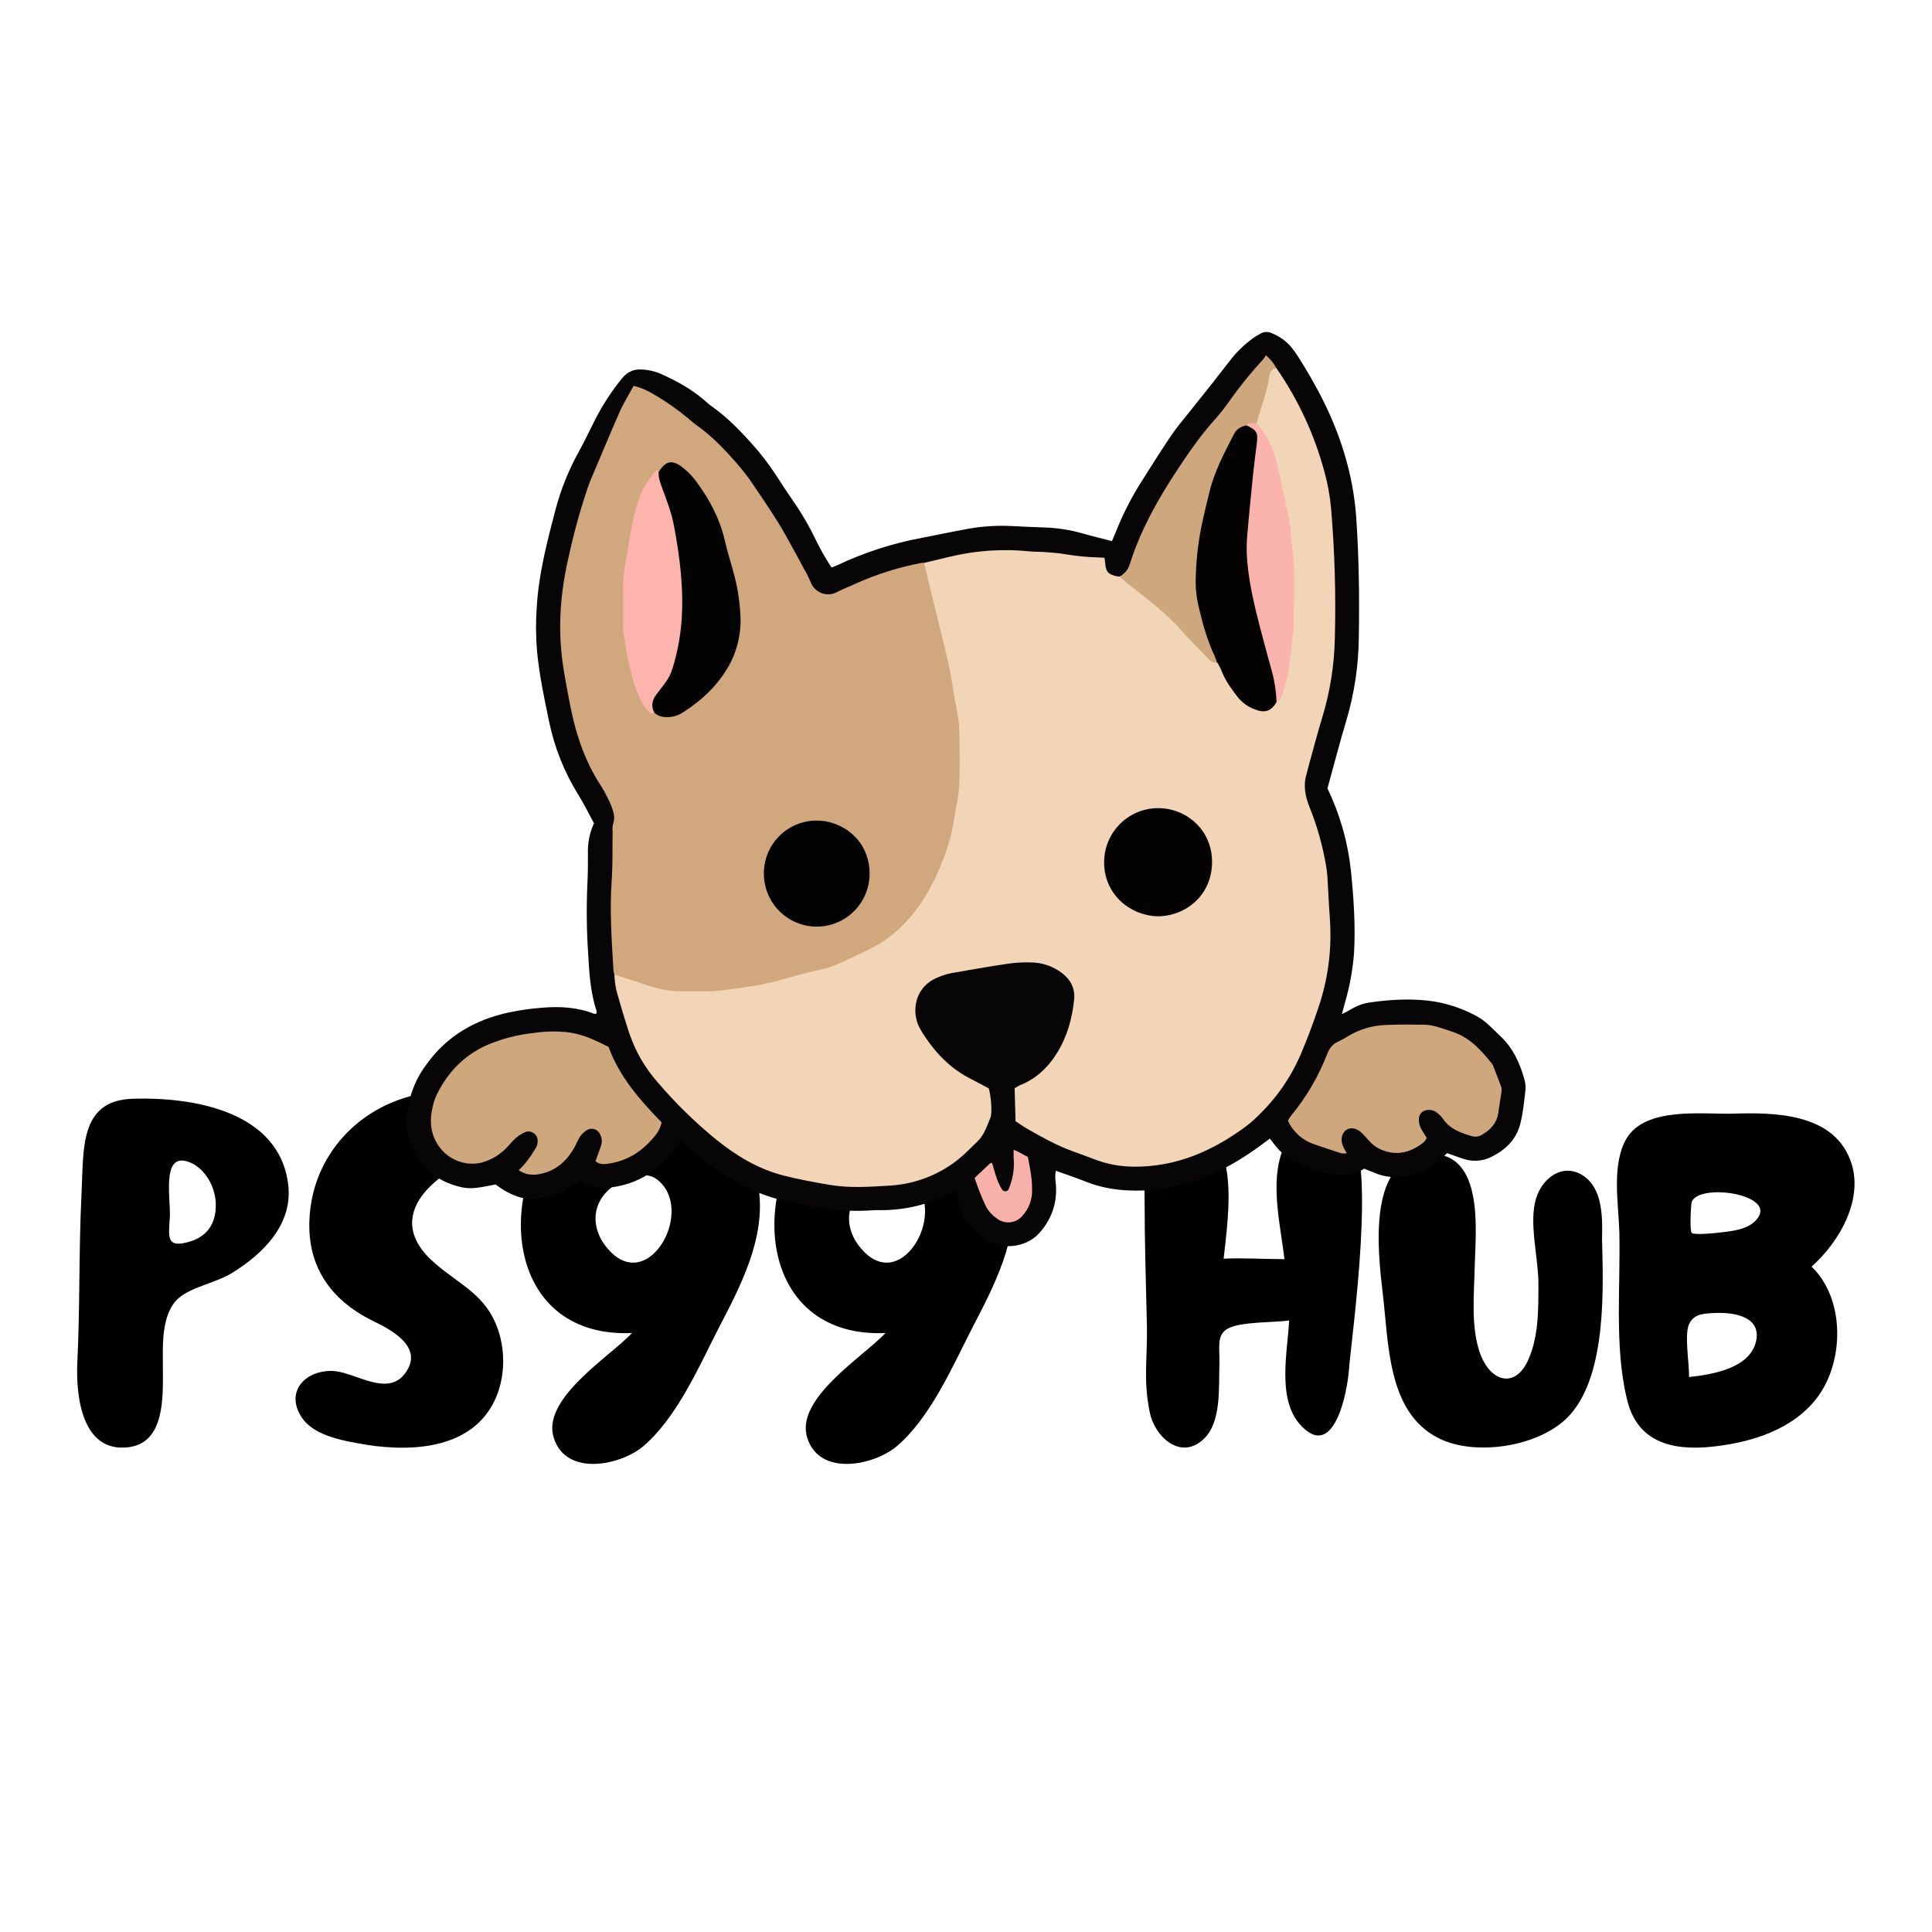
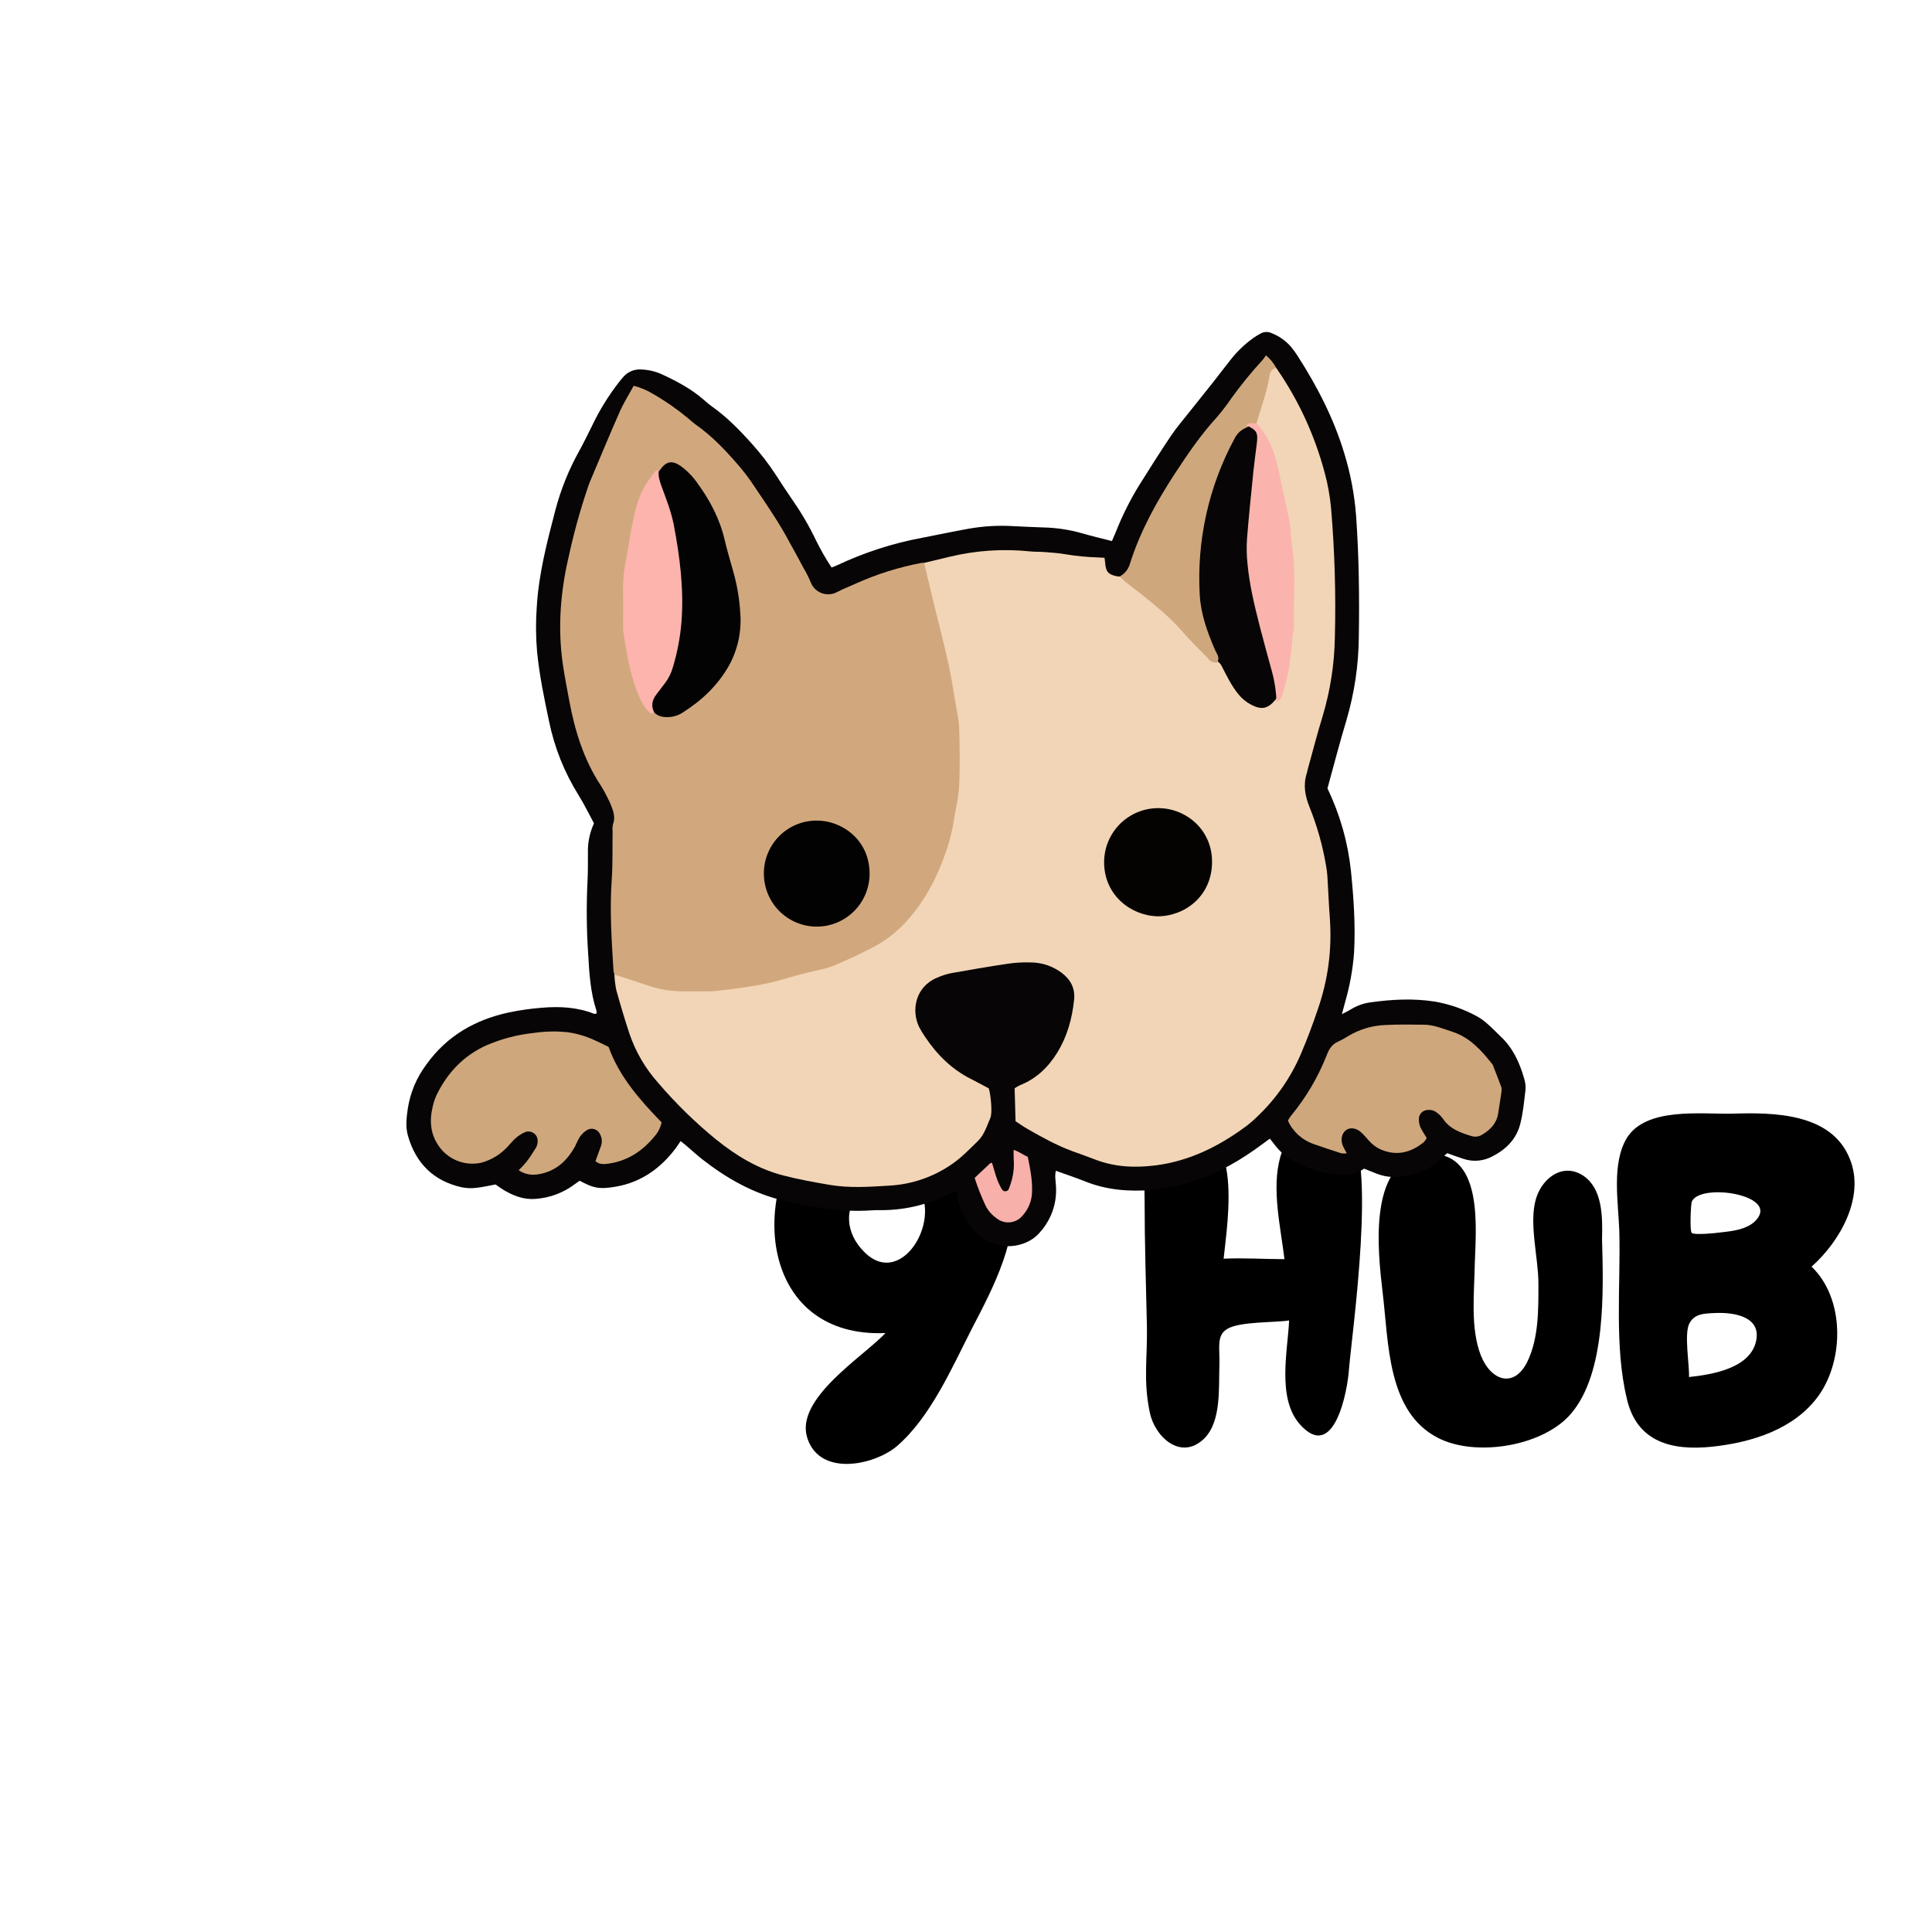
<svg xmlns="http://www.w3.org/2000/svg" width="500" zoomAndPan="magnify" viewBox="0 0 375 375" height="500" preserveAspectRatio="xMidYMid meet" version="1.0">
  <defs>
    <g />
    <clipPath id="fcd77874ce">
      <path d="M 78.688 64.352 L 296.188 64.352 L 296.188 242 L 78.688 242 Z M 78.688 64.352 " clip-rule="nonzero" />
    </clipPath>
  </defs>
  <g fill="#000000" fill-opacity="1">
    <g transform="translate(13.641, 280.987)">
      <g>
-         <path d="M 11.348 -0.09 C 18.43 -1 17.977 -9.984 17.977 -15.344 C 17.977 -19.426 17.52 -25.965 21.062 -29.051 C 23.605 -31.23 28.414 -32.047 31.32 -33.863 C 37.402 -37.586 43.215 -43.305 42.305 -51.02 C 40.582 -65.363 23.785 -68.086 12.074 -67.723 C 1.633 -67.363 2.633 -57.738 2.18 -49.203 C 1.633 -38.312 1.906 -27.418 1.363 -16.434 C 1.09 -10.168 2.18 1.09 11.348 -0.09 Z M 23.332 -40.035 C 18.34 -38.492 19.156 -41.125 19.336 -45.027 C 19.426 -49.023 17.613 -58.191 23.785 -55.105 C 26.691 -53.562 28.414 -49.84 28.234 -46.664 C 28.145 -43.395 26.508 -41.035 23.332 -40.035 Z M 23.332 -40.035 " />
-       </g>
+         </g>
    </g>
  </g>
  <g fill="#000000" fill-opacity="1">
    <g transform="translate(56.036, 280.987)">
      <g>
-         <path d="M 15.16 -0.543 C 24.512 0.906 36.133 0.09 40.309 -9.895 C 42.215 -14.523 42.031 -20.152 39.945 -24.602 C 37.492 -29.957 32.684 -32.047 28.508 -35.68 C 17.34 -45.121 29.051 -54.105 38.855 -57.195 C 44.395 -59.008 42.488 -64.91 38.766 -67.27 C 34.316 -70.086 27.961 -69.539 23.148 -68.086 C 13.254 -65.273 5.719 -57.195 4.266 -46.844 C 2.812 -36.402 7.352 -28.961 16.523 -24.512 C 19.883 -22.879 25.875 -19.699 22.969 -14.98 C 19.52 -9.262 12.801 -14.887 8.352 -14.887 C 3.086 -14.98 -0.816 -10.711 2.633 -5.719 C 5.176 -2.09 11.074 -1.27 15.16 -0.543 Z M 15.16 -0.543 " />
-       </g>
+         </g>
    </g>
  </g>
  <g fill="#000000" fill-opacity="1">
    <g transform="translate(99.702, 280.987)">
      <g>
-         <path d="M 25.055 -0.18 C 31.684 -5.809 35.859 -15.523 39.762 -23.148 C 44.031 -31.32 48.934 -40.672 47.57 -50.203 C 47.934 -57.559 37.039 -65.637 31.141 -67.996 C 22.605 -71.355 13.98 -69.902 8.172 -62.641 C -3.723 -47.754 -0.637 -21.242 22.969 -22.242 C 18.609 -17.613 5.266 -9.441 7.809 -1.816 C 10.258 5.629 20.609 3.449 25.055 -0.18 Z M 18.793 -38.039 C 15.25 -41.578 14.707 -46.664 18.52 -50.113 C 20.789 -52.109 25.238 -54.105 27.871 -52.02 C 35.223 -46.301 26.508 -30.141 18.793 -38.039 Z M 18.793 -38.039 " />
-       </g>
+         </g>
    </g>
  </g>
  <g fill="#000000" fill-opacity="1">
    <g transform="translate(148.905, 280.987)">
      <g>
        <path d="M 25.055 -0.18 C 31.684 -5.809 35.859 -15.523 39.762 -23.148 C 44.031 -31.32 48.934 -40.672 47.57 -50.203 C 47.934 -57.559 37.039 -65.637 31.141 -67.996 C 22.605 -71.355 13.98 -69.902 8.172 -62.641 C -3.723 -47.754 -0.637 -21.242 22.969 -22.242 C 18.609 -17.613 5.266 -9.441 7.809 -1.816 C 10.258 5.629 20.609 3.449 25.055 -0.18 Z M 18.793 -38.039 C 15.25 -41.578 14.707 -46.664 18.52 -50.113 C 20.789 -52.109 25.238 -54.105 27.871 -52.02 C 35.223 -46.301 26.508 -30.141 18.793 -38.039 Z M 18.793 -38.039 " />
      </g>
    </g>
  </g>
  <g fill="#000000" fill-opacity="1">
    <g transform="translate(198.109, 280.987)">
      <g />
    </g>
  </g>
  <g fill="#000000" fill-opacity="1">
    <g transform="translate(220.804, 280.987)">
      <g>
        <path d="M 12.891 -1.727 C 16.34 -5.082 15.707 -11.801 15.887 -16.16 C 15.977 -19.336 15.25 -21.789 17.43 -23.059 C 19.883 -24.512 26.508 -24.238 29.414 -24.691 C 29.141 -18.793 27.055 -9.715 31.41 -4.629 C 38.129 3.086 40.762 -10.984 41.035 -15.25 C 41.578 -22.059 46.664 -57.285 40.672 -62.277 C 35.496 -66.637 29.141 -61.641 27.688 -56.375 C 25.965 -50.203 27.781 -42.758 28.508 -36.586 C 24.602 -36.586 20.699 -36.859 16.703 -36.676 C 17.43 -43.848 21.152 -65.727 6.535 -60.371 C 1.18 -58.375 1.27 -52.836 1.363 -47.934 C 1.363 -39.762 1.633 -31.594 1.816 -23.422 C 1.906 -17.25 1.09 -12.98 2.359 -6.898 C 3.27 -2.18 8.352 2.633 12.891 -1.727 Z M 12.891 -1.727 " />
      </g>
    </g>
  </g>
  <g fill="#000000" fill-opacity="1">
    <g transform="translate(266.195, 280.987)">
      <g>
        <path d="M 12.891 -1.906 C 20.246 1.906 33.41 -0.273 38.766 -6.629 C 45.574 -14.617 45.027 -30.594 44.758 -40.488 C 44.848 -44.301 44.938 -49.566 41.762 -52.293 C 37.766 -55.648 33.316 -52.746 31.957 -48.387 C 30.504 -43.574 32.41 -36.949 32.41 -31.863 C 32.41 -26.871 32.5 -21.242 30.23 -16.613 C 27.688 -11.531 23.242 -12.891 21.242 -17.883 C 19.156 -23.242 19.973 -30.051 20.062 -35.68 C 20.246 -42.215 21.789 -56.922 11.711 -57.012 C -1.09 -57.012 1.27 -37.949 2.18 -30.051 C 3.359 -20.516 2.996 -6.992 12.891 -1.906 Z M 12.891 -1.906 " />
      </g>
    </g>
  </g>
  <g fill="#000000" fill-opacity="1">
    <g transform="translate(312.493, 280.987)">
      <g>
        <path d="M 19.789 -0.18 C 27.508 -1 35.77 -3.539 40.488 -10.078 C 45.484 -17.066 45.574 -28.961 39.129 -35.133 C 44.574 -39.945 49.566 -48.57 46.57 -56.012 C 43.031 -65 31.684 -65.094 23.605 -64.82 C 17.52 -64.73 6.992 -66.09 3.27 -60.098 C 0.273 -55.105 1.633 -47.57 1.816 -42.031 C 2.09 -31.594 0.816 -19.699 3.27 -9.531 C 5.176 -1.09 11.984 0.637 19.789 -0.18 Z M 15.887 -41.668 C 15.434 -42.031 15.707 -47.391 15.887 -47.754 C 17.43 -51.293 31.5 -49.297 28.871 -44.848 C 27.418 -42.395 23.875 -42.031 21.336 -41.762 C 20.789 -41.668 16.434 -41.215 15.887 -41.668 Z M 15.344 -13.707 C 15.434 -16.25 14.344 -22.152 15.434 -24.148 C 16.434 -25.965 18.066 -26.055 20.789 -26.145 C 24.328 -26.238 29.504 -25.328 28.324 -20.516 C 27.055 -15.344 19.699 -14.164 15.344 -13.707 Z M 15.344 -13.707 " />
      </g>
    </g>
  </g>
  <g clip-path="url(#fcd77874ce)">
    <path fill="#070505" d="M 260.461 196.844 C 261.281 196.414 261.703 196.23 262.094 195.984 C 263.305 195.223 264.621 194.742 266.043 194.551 C 270.184 193.973 274.344 193.754 278.492 194.406 C 281.359 194.906 284.074 195.852 286.633 197.242 C 287.398 197.668 288.105 198.176 288.754 198.766 C 289.617 199.512 290.395 200.355 291.23 201.133 C 293.629 203.363 294.945 206.211 295.82 209.293 C 296.055 210.004 296.148 210.734 296.102 211.48 C 295.836 213.75 295.629 216.051 295.055 218.246 C 294.234 221.375 291.969 223.402 289.113 224.719 C 288.301 225.07 287.453 225.262 286.57 225.297 C 285.684 225.328 284.824 225.199 283.988 224.91 C 282.965 224.594 281.965 224.203 280.898 223.824 C 280.699 223.984 280.508 224.16 280.324 224.34 C 277.93 226.973 274.883 228.176 271.406 228.438 C 269.906 228.543 268.457 228.312 267.062 227.75 C 266.32 227.457 265.578 227.156 264.754 226.828 C 263.176 228.027 261.332 228.133 259.418 227.98 C 256.367 227.695 253.512 226.789 250.852 225.254 C 249.559 224.5 248.453 223.531 247.531 222.348 C 247.191 221.938 246.871 221.508 246.477 221.004 C 246.023 221.34 245.598 221.648 245.18 221.961 C 240.957 225.121 236.461 227.766 231.398 229.348 C 228.906 230.18 226.348 230.719 223.73 230.973 C 219.27 231.316 214.883 231.023 210.664 229.324 C 208.805 228.578 206.895 227.953 204.938 227.246 C 204.699 228.312 204.906 229.242 204.961 230.16 C 205.094 232.141 204.773 234.047 203.992 235.871 C 203.414 237.176 202.645 238.348 201.676 239.387 C 199.086 242.277 193.809 242.852 190.488 240.098 C 187.891 237.945 186.215 235.305 185.785 231.922 C 185.762 231.727 185.699 231.539 185.621 231.211 C 185.312 231.273 185.008 231.363 184.715 231.484 C 180.414 233.758 175.836 234.895 170.973 234.891 C 170.371 234.887 169.762 234.883 169.16 234.926 C 163.395 235.336 157.781 234.359 152.203 233.066 C 146.262 231.684 141.098 228.754 136.336 225.039 C 135.277 224.215 134.289 223.293 133.27 222.422 C 132.918 222.121 132.555 221.84 132.109 221.48 C 131.75 222.008 131.477 222.445 131.164 222.859 C 128.223 226.766 124.477 229.457 119.598 230.316 C 116.23 230.914 115.105 230.566 112.512 229.18 C 112.238 229.371 111.914 229.59 111.605 229.82 C 109.344 231.523 106.801 232.48 103.984 232.703 C 101.676 232.898 99.625 232.102 97.691 230.934 C 97.18 230.621 96.699 230.258 96.184 229.902 C 94.934 230.129 93.695 230.43 92.438 230.559 C 91.5 230.672 90.57 230.637 89.645 230.457 C 84.148 229.238 80.699 225.785 79.172 220.418 C 78.688 218.715 78.902 216.938 79.148 215.199 C 79.648 212.012 80.867 209.133 82.805 206.555 C 86.781 201.031 92.27 197.91 98.801 196.508 C 100.906 196.07 103.031 195.77 105.176 195.602 C 108.613 195.312 112.027 195.477 115.293 196.773 C 115.449 196.793 115.605 196.785 115.758 196.754 C 115.805 196.59 115.816 196.422 115.797 196.254 C 114.594 192.633 114.371 188.867 114.16 185.105 C 113.855 180.531 113.809 175.957 114.02 171.379 C 114.125 169.5 114.117 167.613 114.117 165.727 C 114.043 163.66 114.434 161.684 115.289 159.801 C 114.305 157.988 113.402 156.109 112.305 154.352 C 109.539 149.914 107.629 145.133 106.57 140.008 C 105.629 135.531 104.691 131.059 104.246 126.492 C 103.996 123.605 103.977 120.715 104.184 117.824 C 104.559 111.398 106.18 105.219 107.793 99.031 C 108.859 94.98 110.414 91.125 112.457 87.469 C 113.332 85.883 114.117 84.242 114.93 82.621 C 116.355 79.633 118.082 76.836 120.109 74.223 C 120.406 73.859 120.691 73.48 121.008 73.137 C 121.438 72.648 121.953 72.277 122.551 72.027 C 123.152 71.777 123.777 71.676 124.426 71.715 C 125.852 71.762 127.215 72.082 128.516 72.676 C 131.387 74.004 134.168 75.488 136.578 77.578 C 137.086 78.02 137.59 78.473 138.137 78.859 C 141.07 80.93 143.555 83.469 145.938 86.137 C 147.699 88.086 149.293 90.164 150.719 92.371 C 151.727 93.961 152.781 95.523 153.84 97.078 C 155.574 99.566 157.094 102.176 158.402 104.914 C 159.293 106.723 160.293 108.469 161.402 110.148 C 161.82 109.984 162.141 109.883 162.438 109.742 C 167.746 107.23 173.289 105.441 179.059 104.371 C 182.023 103.797 184.98 103.172 187.953 102.633 C 190.809 102.125 193.688 101.953 196.582 102.117 C 198.598 102.219 200.609 102.32 202.625 102.379 C 205.188 102.449 207.699 102.836 210.164 103.551 C 212.02 104.09 213.902 104.523 215.828 105.02 C 216.094 104.398 216.34 103.852 216.562 103.301 C 217.824 100.102 219.355 97.039 221.16 94.113 C 223.164 90.926 225.168 87.734 227.27 84.613 C 228.355 82.996 229.637 81.516 230.844 79.984 C 232.387 78.035 233.953 76.105 235.496 74.152 C 236.703 72.621 237.875 71.062 239.09 69.535 C 240.285 68.07 241.652 66.777 243.184 65.668 C 243.672 65.312 244.184 64.996 244.719 64.719 C 245.051 64.539 245.406 64.445 245.781 64.438 C 246.156 64.43 246.516 64.512 246.852 64.676 C 248.316 65.254 249.562 66.141 250.594 67.332 C 251.066 67.902 251.5 68.5 251.895 69.125 C 255.68 75.035 258.879 81.211 260.918 87.973 C 262.148 91.977 262.918 96.062 263.227 100.238 C 263.773 108.031 263.871 115.84 263.746 123.652 C 263.695 129.137 262.898 134.508 261.348 139.766 C 260.012 144.203 258.855 148.695 257.66 153.023 C 260.094 158.102 261.613 163.441 262.219 169.043 C 262.75 174.328 263.117 179.645 262.82 184.969 C 262.57 188.199 261.992 191.371 261.094 194.484 C 260.926 195.117 260.754 195.754 260.461 196.844 Z M 260.461 196.844 " fill-opacity="1" fill-rule="nonzero" />
  </g>
  <path fill="#f2d5b6" d="M 247.723 71.418 C 252.008 77.609 255.129 84.344 257.086 91.621 C 257.73 93.961 258.156 96.34 258.371 98.758 C 259.07 107.082 259.312 115.422 259.094 123.773 C 259 128.984 258.203 134.086 256.703 139.078 C 255.656 142.48 254.773 145.934 253.82 149.367 C 253.746 149.625 253.711 149.895 253.629 150.152 C 252.914 152.391 253.324 154.547 254.176 156.645 C 255.66 160.336 256.734 164.148 257.395 168.074 C 257.516 168.738 257.598 169.402 257.645 170.074 C 257.816 172.828 257.922 175.59 258.129 178.34 C 258.547 184.328 257.777 190.156 255.816 195.828 C 254.836 198.758 253.742 201.648 252.535 204.5 C 250.551 209.141 247.73 213.203 244.078 216.684 C 243.363 217.395 242.602 218.055 241.793 218.66 C 236.582 222.504 230.898 225.336 224.418 226.184 C 220.395 226.711 216.371 226.547 212.508 225.043 C 211.07 224.484 209.609 223.973 208.16 223.445 C 205.059 222.309 202.188 220.703 199.332 219.066 C 198.582 218.633 197.875 218.121 197.117 217.625 C 197.059 215.547 197 213.473 196.938 211.238 C 197.277 211.004 197.633 210.801 198.008 210.625 C 201.129 209.379 203.414 207.207 205.172 204.379 C 207.133 201.219 208.09 197.766 208.477 194.105 C 208.715 191.871 207.859 190.207 206.121 188.859 C 204.281 187.484 202.215 186.801 199.918 186.805 C 198.438 186.766 196.969 186.855 195.504 187.078 C 191.855 187.621 188.215 188.246 184.586 188.898 C 183.664 189.09 182.77 189.379 181.91 189.762 C 177.598 191.551 176.852 196.207 178.418 199.371 C 178.762 200.027 179.145 200.66 179.57 201.266 C 181.883 204.738 184.77 207.582 188.535 209.465 C 189.676 210.035 190.785 210.656 191.922 211.258 C 192.328 212.551 192.652 216.031 192.227 216.992 C 191.531 218.574 191.066 220.27 189.734 221.547 C 188.184 223.039 186.715 224.605 184.934 225.84 C 183.141 227.109 181.207 228.105 179.133 228.836 C 177.062 229.562 174.93 229.992 172.738 230.121 C 168.848 230.359 164.945 230.645 161.074 229.988 C 158.031 229.469 154.984 228.922 152 228.148 C 147.109 226.883 142.859 224.301 138.961 221.148 C 134.891 217.82 131.145 214.156 127.727 210.156 C 125.238 207.355 123.387 204.18 122.172 200.633 C 121.246 197.828 120.402 194.988 119.613 192.141 C 119.414 191.156 119.297 190.164 119.254 189.16 C 120.074 188.641 120.836 189.102 121.562 189.363 C 126.473 191.148 131.477 192.332 136.746 191.859 C 141.895 191.398 147.055 191.004 152.039 189.473 C 153.773 188.938 155.523 188.473 157.293 188.059 C 164.152 186.453 170.434 183.684 175.371 178.48 C 180.895 172.652 183.52 165.457 184.879 157.688 C 186.68 147.41 185.566 137.301 183.125 127.281 C 181.863 122.117 180.668 116.934 179.379 111.773 C 179.172 110.949 178.766 110.094 179.371 109.254 C 181 108.863 182.625 108.465 184.254 108.082 C 189.461 106.824 194.73 106.477 200.059 107.035 C 200.922 107.129 201.805 107.074 202.676 107.148 C 204.074 107.262 205.488 107.344 206.871 107.59 C 208.926 107.93 210.996 108.133 213.078 108.195 C 213.477 108.211 213.871 108.238 214.391 108.266 C 214.434 108.613 214.484 108.922 214.508 109.234 C 214.637 110.949 215.086 111.488 216.715 111.844 C 216.914 111.875 217.117 111.895 217.316 111.906 C 218.402 112.16 219.191 112.902 220.059 113.527 C 225.152 117.184 229.441 121.695 233.645 126.297 C 234.32 127.035 235.004 127.793 235.977 128.176 C 236.148 128.258 236.316 128.355 236.473 128.469 C 236.699 128.652 236.891 128.871 237.043 129.117 C 238.062 131.078 238.992 133.082 240.418 134.805 C 241.109 135.645 241.934 136.312 242.898 136.809 C 244.898 137.84 246.09 137.574 247.602 135.785 C 249.547 132.711 249.754 129.168 250.125 125.727 C 251.367 114.34 250.598 103.086 247.824 91.973 C 247.016 88.477 245.609 85.242 243.609 82.266 C 244.027 78.832 245.371 75.629 246.164 72.289 C 246.199 72.121 246.266 71.969 246.367 71.828 C 246.469 71.691 246.594 71.582 246.746 71.496 C 246.895 71.414 247.055 71.367 247.223 71.352 C 247.395 71.34 247.559 71.359 247.723 71.418 Z M 247.723 71.418 " fill-opacity="1" fill-rule="nonzero" />
  <path fill="#d1a87d" d="M 179.371 109.254 C 179.965 111.73 180.547 114.207 181.148 116.684 C 182.129 120.719 183.176 124.738 184.086 128.789 C 184.652 131.336 185.027 133.922 185.465 136.492 C 185.734 138.074 186.121 139.66 186.168 141.25 C 186.277 145.016 186.352 148.789 186.172 152.547 C 186.062 154.867 185.445 157.164 185.098 159.477 C 184.664 162.137 183.934 164.707 182.91 167.199 C 181.723 170.359 180.156 173.316 178.207 176.07 C 175.992 179.082 173.383 181.695 170.113 183.504 C 167.477 184.961 164.703 186.18 161.941 187.398 C 160.816 187.84 159.66 188.168 158.469 188.375 C 155.848 188.93 153.297 189.738 150.719 190.441 C 148.773 190.93 146.812 191.312 144.828 191.59 C 142.918 191.898 140.992 192.105 139.07 192.34 C 138.539 192.398 138.004 192.422 137.465 192.418 C 135.852 192.43 134.242 192.414 132.629 192.422 C 130.199 192.426 127.836 192.027 125.543 191.223 C 123.461 190.496 121.352 189.844 119.254 189.16 C 119.172 188.906 119.113 188.645 119.078 188.383 C 118.715 182.539 118.324 176.707 118.73 170.84 C 118.953 167.691 118.855 164.52 118.906 161.359 C 118.855 160.891 118.883 160.426 118.984 159.969 C 119.465 158.719 119.102 157.582 118.66 156.445 C 118.438 155.883 118.188 155.332 117.902 154.797 C 117.523 154.012 117.102 153.246 116.637 152.504 C 113.305 147.473 111.582 141.844 110.488 135.98 C 110.059 133.668 109.605 131.359 109.262 129.031 C 108.223 121.949 108.766 114.938 110.395 108 C 111.348 103.59 112.543 99.25 113.977 94.977 C 114.156 94.469 114.316 93.953 114.523 93.461 C 116.434 88.941 118.309 84.406 120.289 79.918 C 121.047 78.207 122.059 76.609 122.992 74.887 C 124.324 75.215 125.574 75.738 126.746 76.453 C 129.145 77.828 131.402 79.398 133.523 81.164 C 134.023 81.617 134.539 82.043 135.082 82.445 C 138.191 84.625 140.777 87.355 143.242 90.207 C 144.168 91.273 145.035 92.387 145.836 93.551 C 147.582 96.102 149.309 98.672 150.957 101.285 C 152.035 102.984 152.973 104.773 153.953 106.535 C 154.641 107.766 155.305 109.012 155.965 110.258 C 156.488 111.121 156.941 112.02 157.332 112.949 C 157.422 113.195 157.535 113.43 157.672 113.648 C 157.809 113.871 157.973 114.074 158.152 114.262 C 158.336 114.449 158.535 114.613 158.754 114.758 C 158.973 114.902 159.203 115.02 159.445 115.113 C 159.688 115.207 159.941 115.273 160.199 115.312 C 160.457 115.352 160.715 115.363 160.973 115.348 C 161.234 115.332 161.488 115.285 161.742 115.215 C 161.992 115.141 162.23 115.043 162.461 114.922 C 163.645 114.293 164.914 113.828 166.133 113.262 C 170.254 111.41 174.535 110.07 178.973 109.238 C 179.105 109.227 179.238 109.234 179.371 109.254 Z M 179.371 109.254 " fill-opacity="1" fill-rule="nonzero" />
  <path fill="#cfa77c" d="M 100.672 227.148 C 101.195 226.645 101.691 226.109 102.156 225.551 C 102.84 224.645 103.473 223.703 104.059 222.727 C 104.281 222.305 104.379 221.852 104.355 221.375 C 104.355 221.23 104.336 221.09 104.297 220.953 C 104.262 220.812 104.211 220.68 104.141 220.555 C 104.074 220.426 103.992 220.312 103.895 220.207 C 103.797 220.098 103.691 220.004 103.57 219.926 C 103.453 219.844 103.328 219.781 103.191 219.73 C 103.059 219.68 102.918 219.648 102.777 219.633 C 102.633 219.613 102.492 219.617 102.352 219.633 C 102.207 219.652 102.07 219.688 101.938 219.738 C 101.258 220.035 100.645 220.43 100.09 220.918 C 99.531 221.391 99.086 222 98.57 222.527 C 97.172 224.051 95.484 225.098 93.5 225.664 C 92.762 225.836 92.02 225.902 91.266 225.859 C 90.512 225.82 89.777 225.672 89.062 225.422 C 88.352 225.172 87.688 224.824 87.07 224.387 C 86.457 223.945 85.918 223.43 85.449 222.832 C 83.551 220.383 83.297 217.695 83.984 214.816 C 84.152 214.023 84.406 213.262 84.746 212.523 C 86.848 208.215 89.965 204.918 94.375 202.914 C 97.352 201.629 100.457 200.82 103.68 200.484 C 105.746 200.188 107.816 200.133 109.895 200.32 C 111.773 200.551 113.57 201.062 115.289 201.848 C 116.207 202.25 117.102 202.711 118.129 203.203 C 120.18 208.953 124.176 213.48 128.418 217.855 C 128.191 218.879 127.734 219.789 127.043 220.574 C 124.746 223.371 121.91 225.281 118.273 225.836 C 117.348 225.977 116.402 226.109 115.578 225.379 C 115.926 224.426 116.273 223.484 116.613 222.539 C 116.914 221.738 116.875 220.953 116.488 220.188 C 116.391 219.949 116.246 219.746 116.059 219.57 C 115.871 219.395 115.656 219.266 115.414 219.184 C 115.172 219.102 114.922 219.074 114.668 219.102 C 114.41 219.125 114.172 219.207 113.953 219.336 C 113.383 219.691 112.906 220.145 112.523 220.695 C 112.191 221.277 111.895 221.879 111.629 222.496 C 110.211 225.062 108.273 227.008 105.336 227.754 C 103.801 228.145 102.309 228.215 100.672 227.148 Z M 100.672 227.148 " fill-opacity="1" fill-rule="nonzero" />
  <path fill="#cfa77c" d="M 261.406 223.867 C 261.051 223.91 260.695 223.906 260.34 223.852 C 258.551 223.281 256.77 222.688 254.996 222.07 C 253.883 221.688 252.891 221.102 252.016 220.309 C 251.145 219.516 250.461 218.582 249.973 217.508 C 250.156 217.188 250.355 216.875 250.578 216.578 C 253.551 212.969 255.891 208.984 257.59 204.625 C 258.031 203.488 258.637 202.645 259.77 202.156 C 260.441 201.844 261.086 201.488 261.707 201.086 C 263.949 199.754 266.375 199.043 268.98 198.949 C 271.457 198.828 273.949 198.863 276.43 198.895 C 278.34 198.918 280.086 199.68 281.875 200.254 C 285.328 201.363 287.574 203.93 289.723 206.637 C 290.281 208.07 290.859 209.504 291.387 210.949 C 291.48 211.281 291.496 211.613 291.43 211.949 C 291.234 213.348 291.004 214.738 290.789 216.137 C 290.5 218.027 289.309 219.258 287.758 220.191 C 287.098 220.625 286.387 220.734 285.625 220.516 C 283.488 219.863 281.402 219.141 280.07 217.141 C 279.754 216.699 279.379 216.32 278.945 215.996 C 278.395 215.551 277.762 215.367 277.059 215.449 C 276.836 215.461 276.629 215.512 276.426 215.602 C 276.227 215.691 276.047 215.816 275.895 215.977 C 275.742 216.133 275.621 216.316 275.535 216.52 C 275.453 216.723 275.406 216.938 275.402 217.156 C 275.371 217.918 275.555 218.625 275.949 219.277 C 276.242 219.805 276.574 220.309 276.922 220.875 C 276.777 221.172 276.594 221.445 276.371 221.688 C 273.895 223.684 271.191 224.426 268.121 223.168 C 267.18 222.762 266.375 222.172 265.703 221.398 C 265.203 220.855 264.734 220.273 264.191 219.781 C 263.234 218.914 262.035 218.773 261.254 219.363 C 260.449 219.973 260.172 221.156 260.617 222.309 C 260.809 222.801 261.098 223.262 261.406 223.867 Z M 261.406 223.867 " fill-opacity="1" fill-rule="nonzero" />
  <path fill="#cea77c" d="M 236.207 128.598 C 235.902 128.641 235.605 128.602 235.32 128.484 C 235.035 128.371 234.797 128.191 234.605 127.949 C 232.93 126.129 231.094 124.465 229.492 122.559 C 228.02 120.91 226.434 119.379 224.734 117.965 C 223.285 116.684 221.73 115.52 220.215 114.312 C 219.59 113.812 218.938 113.344 218.316 112.84 C 217.965 112.551 217.648 112.219 217.316 111.906 C 218.367 111.324 219.047 110.453 219.359 109.293 C 221.379 102.961 224.57 97.227 228.195 91.691 C 230.633 87.973 233.133 84.328 236.141 81.039 C 237.195 79.816 238.176 78.535 239.082 77.199 C 240.938 74.637 242.934 72.191 245.074 69.863 C 245.305 69.578 245.516 69.281 245.715 68.969 C 246.543 69.656 247.215 70.469 247.723 71.418 C 247.383 71.484 247.094 71.641 246.859 71.895 C 246.625 72.145 246.484 72.445 246.441 72.785 C 245.961 76.008 244.766 79.027 243.91 82.141 C 243.367 82.734 242.52 82.613 241.895 83.008 C 240.859 83.445 240.094 84.168 239.598 85.176 C 237.094 89.824 235.27 94.727 234.125 99.887 C 232.984 105.043 232.566 110.258 232.875 115.535 C 233.086 119.215 234.367 122.766 235.852 126.184 C 236.18 126.941 236.891 127.676 236.207 128.598 Z M 236.207 128.598 " fill-opacity="1" fill-rule="nonzero" />
  <path fill="#f7b0aa" d="M 189.176 228.629 C 190.195 227.664 191.164 226.742 192.145 225.832 C 192.23 225.754 192.387 225.75 192.555 225.695 C 192.875 226.766 193.16 227.848 193.539 228.898 C 193.793 229.594 194.113 230.254 194.5 230.883 C 194.66 231.137 194.891 231.25 195.191 231.223 C 195.488 231.195 195.695 231.043 195.812 230.766 C 196.062 230.145 196.27 229.512 196.434 228.863 C 196.766 227.547 196.871 226.215 196.754 224.863 C 196.719 224.352 196.746 223.832 196.746 223.188 C 197.816 223.527 198.594 224.16 199.492 224.543 C 199.961 226.793 200.383 228.965 200.324 231.191 C 200.324 232.078 200.16 232.93 199.84 233.754 C 199.523 234.574 199.062 235.312 198.469 235.965 C 198.164 236.332 197.805 236.625 197.383 236.848 C 196.961 237.07 196.516 237.203 196.043 237.25 C 195.57 237.297 195.105 237.25 194.648 237.109 C 194.195 236.973 193.785 236.75 193.414 236.449 C 192.52 235.82 191.816 235.016 191.312 234.043 C 190.488 232.285 189.773 230.48 189.176 228.629 Z M 189.176 228.629 " fill-opacity="1" fill-rule="nonzero" />
-   <path fill="#040302" d="M 236.207 128.598 C 236.102 128.215 235.973 127.84 235.824 127.473 C 234.32 124.305 233.395 120.945 232.602 117.543 C 232.176 115.633 232.008 113.699 232.102 111.746 C 232.215 107.977 232.695 104.258 233.539 100.582 C 233.949 98.82 234.359 97.055 234.797 95.301 C 235.781 91.355 237.699 87.809 239.527 84.227 C 240.039 83.227 240.898 82.809 241.898 82.547 C 243.664 82.633 244.312 83.223 244.453 85.066 C 244.609 87.16 244.195 89.223 243.914 91.277 C 243.293 95.871 242.781 100.488 242.582 105.105 C 242.32 111.074 243.836 116.832 245.438 122.531 C 246.348 125.766 247.191 129.012 247.883 132.301 C 248.242 133.637 248.203 134.961 247.773 136.273 C 246.758 138.02 245.539 138.469 243.617 137.711 C 242.203 137.195 241.031 136.344 240.109 135.152 C 238.91 133.551 237.719 131.945 237.035 130.031 C 236.875 129.664 236.691 129.312 236.48 128.973 C 236.484 128.805 236.402 128.703 236.242 128.664 Z M 236.207 128.598 " fill-opacity="1" fill-rule="nonzero" />
  <path fill="#040302" d="M 224.641 177.852 C 219.406 177.699 214.203 173.652 214.309 167.148 C 214.324 166.457 214.406 165.777 214.555 165.102 C 214.703 164.426 214.914 163.77 215.195 163.137 C 215.473 162.504 215.809 161.906 216.203 161.34 C 216.602 160.773 217.047 160.25 217.547 159.773 C 218.047 159.293 218.586 158.871 219.168 158.5 C 219.75 158.129 220.363 157.816 221.008 157.566 C 221.652 157.32 222.312 157.137 222.992 157.016 C 223.672 156.898 224.355 156.848 225.047 156.863 C 230.289 156.969 235.344 161.09 235.258 167.445 C 235.168 174.035 229.867 177.887 224.641 177.852 Z M 224.641 177.852 " fill-opacity="1" fill-rule="nonzero" />
  <path fill="#fbb4ad" d="M 247.773 136.273 C 247.711 134.25 247.414 132.266 246.875 130.316 C 246.109 127.465 245.301 124.629 244.57 121.77 C 243.527 117.676 242.516 113.566 242.129 109.344 C 241.965 107.738 241.938 106.129 242.047 104.52 C 242.395 100.168 242.848 95.828 243.285 91.488 C 243.469 89.684 243.727 87.891 243.945 86.09 C 244.207 83.945 243.941 83.484 241.898 82.547 C 242.465 81.887 243.234 82.246 243.91 82.141 C 246.137 84.59 247.355 87.523 248.043 90.715 C 248.797 94.238 249.621 97.746 250.305 101.281 C 250.605 102.848 250.559 104.477 250.797 106.059 C 251.578 111.203 251.016 116.375 251.16 121.535 C 251.18 122.32 250.863 123.113 250.84 123.906 C 250.801 125.312 250.559 126.691 250.406 128.086 C 250.18 130.148 249.75 132.172 249.117 134.148 C 248.863 134.941 248.688 135.867 247.773 136.273 Z M 247.773 136.273 " fill-opacity="1" fill-rule="nonzero" />
  <path fill="#cea77c" d="M 236.242 128.664 C 236.32 128.766 236.402 128.871 236.48 128.973 C 236.402 128.871 236.32 128.766 236.242 128.664 Z M 236.242 128.664 " fill-opacity="1" fill-rule="nonzero" />
  <path fill="#040303" d="M 127.859 91.496 C 127.91 91.457 127.961 91.41 128.004 91.359 C 129.266 89.504 130.41 89.258 132.172 90.488 C 133.426 91.414 134.5 92.52 135.387 93.805 C 137.832 97.148 139.715 100.75 140.664 104.82 C 141.137 106.852 141.746 108.848 142.305 110.855 C 143.082 113.582 143.551 116.363 143.703 119.195 C 143.824 120.922 143.695 122.629 143.328 124.316 C 142.957 126.004 142.359 127.605 141.531 129.125 C 139.379 132.965 136.285 135.906 132.598 138.25 C 131.801 138.789 130.922 139.098 129.965 139.176 C 128.852 139.25 127.824 139.133 126.992 138.305 C 125.977 137.809 126.07 136.93 126.246 136.051 C 126.391 135.379 126.684 134.781 127.129 134.258 C 130.844 129.734 131.492 124.324 131.664 118.758 C 131.922 110.281 130.793 102.039 127.703 94.105 C 127.367 93.242 126.996 92.316 127.859 91.496 Z M 127.859 91.496 " fill-opacity="1" fill-rule="nonzero" />
  <path fill="#fcb4ad" d="M 127.859 91.496 C 127.746 92.602 128.113 93.605 128.488 94.621 C 129.367 97.012 130.305 99.387 130.785 101.91 C 131.973 108.133 132.762 114.383 132.273 120.738 C 132.023 123.762 131.457 126.723 130.57 129.625 C 130.246 130.734 129.73 131.746 129.027 132.66 C 128.492 133.352 127.977 134.055 127.441 134.742 C 126.586 135.844 126.305 137.012 126.992 138.301 C 126.762 138.375 126.402 138.574 126.32 138.496 C 125.77 138.012 125.293 137.461 124.887 136.848 C 123.543 134.5 122.809 131.906 122.184 129.301 C 121.668 127.16 121.371 124.969 121.004 122.797 C 120.949 122.328 120.93 121.859 120.945 121.391 C 120.938 119.035 120.977 116.684 120.922 114.332 C 120.93 112.25 121.156 110.191 121.609 108.16 C 121.98 106.258 122.188 104.328 122.582 102.43 C 123.141 99.742 123.676 97.027 125.02 94.594 C 125.68 93.508 126.406 92.465 127.191 91.469 C 127.383 91.207 127.645 91.246 127.859 91.496 Z M 127.859 91.496 " fill-opacity="1" fill-rule="nonzero" />
  <path fill="#030202" d="M 148.266 169.598 C 148.262 168.922 148.32 168.254 148.449 167.594 C 148.574 166.93 148.762 166.289 149.016 165.664 C 149.27 165.039 149.582 164.445 149.949 163.883 C 150.32 163.32 150.742 162.797 151.211 162.32 C 151.684 161.84 152.199 161.41 152.758 161.031 C 153.312 160.656 153.902 160.336 154.52 160.074 C 155.141 159.812 155.781 159.617 156.438 159.48 C 157.098 159.348 157.762 159.277 158.434 159.273 C 163.164 159.184 168.801 162.828 168.789 169.633 C 168.785 170.309 168.715 170.973 168.582 171.633 C 168.445 172.293 168.25 172.934 167.988 173.555 C 167.727 174.176 167.41 174.766 167.035 175.324 C 166.66 175.883 166.23 176.398 165.754 176.871 C 165.277 177.348 164.758 177.77 164.199 178.141 C 163.641 178.516 163.051 178.828 162.426 179.086 C 161.805 179.34 161.164 179.535 160.508 179.664 C 159.848 179.793 159.184 179.855 158.512 179.855 C 157.84 179.855 157.172 179.789 156.516 179.656 C 155.855 179.523 155.215 179.328 154.594 179.07 C 153.973 178.812 153.383 178.496 152.824 178.121 C 152.266 177.746 151.75 177.324 151.273 176.848 C 150.801 176.371 150.375 175.852 150 175.293 C 149.629 174.734 149.312 174.141 149.055 173.52 C 148.797 172.898 148.602 172.258 148.469 171.598 C 148.336 170.938 148.27 170.27 148.266 169.598 Z M 148.266 169.598 " fill-opacity="1" fill-rule="nonzero" />
</svg>